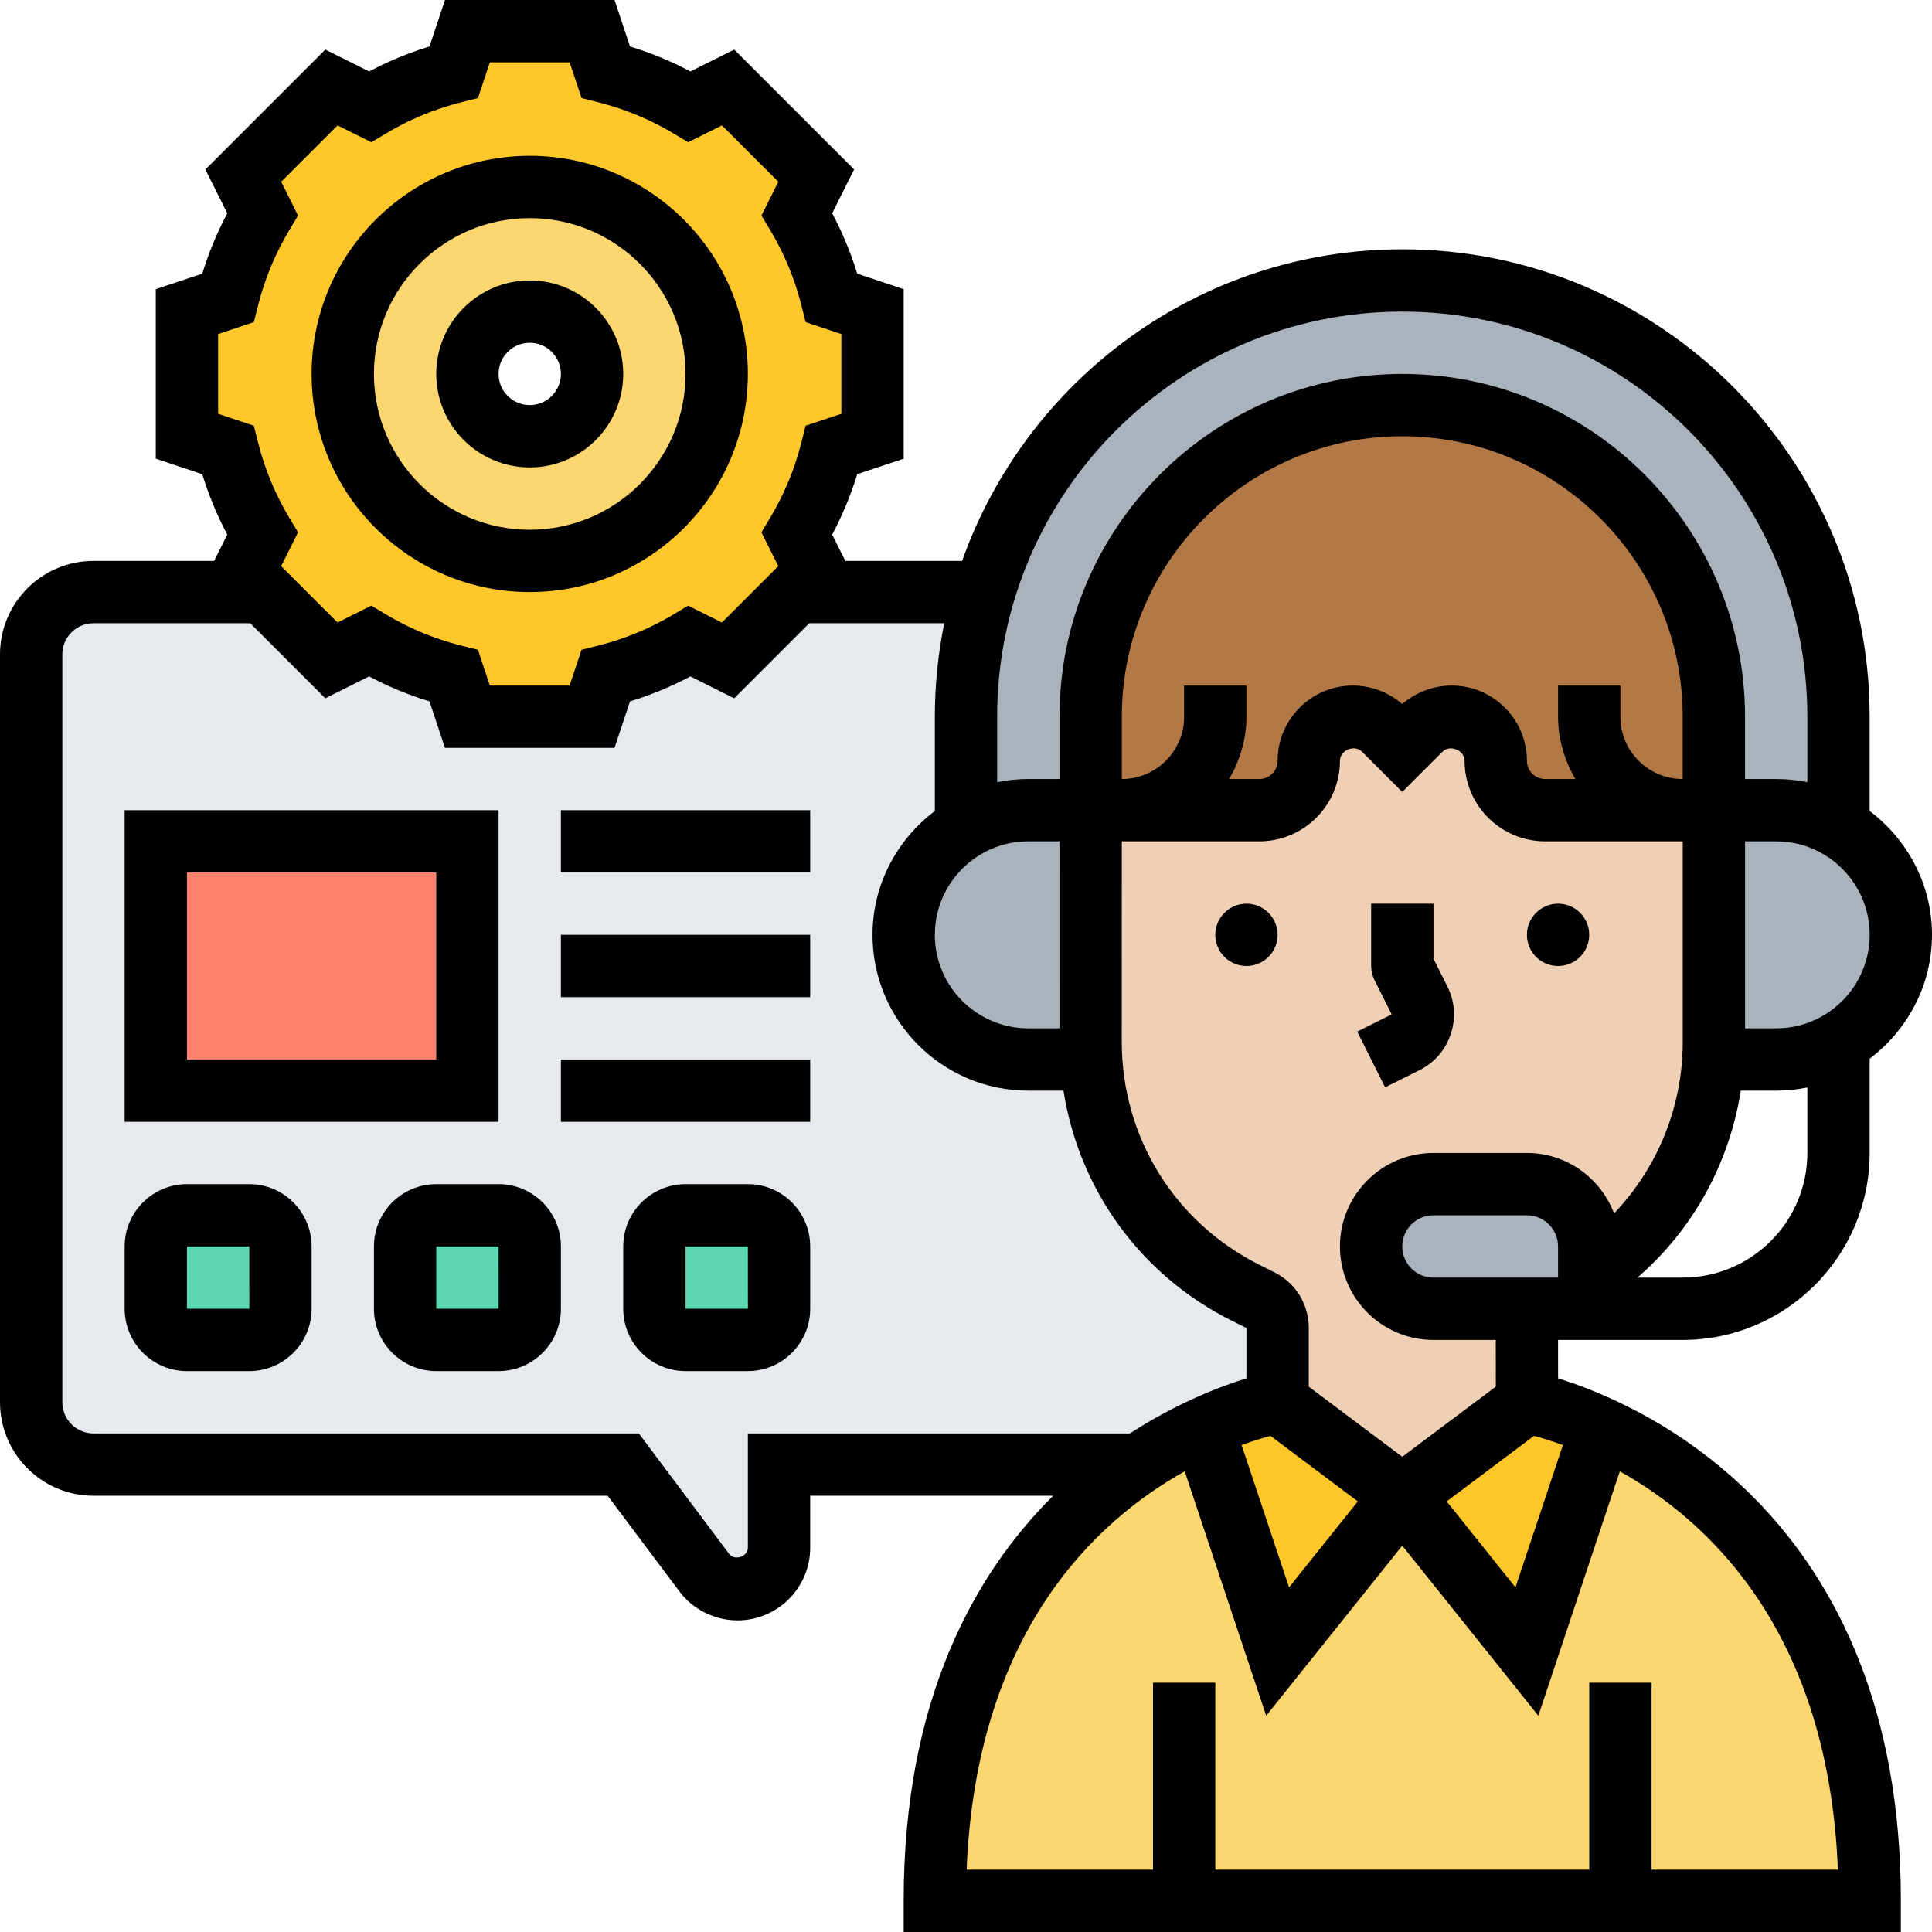
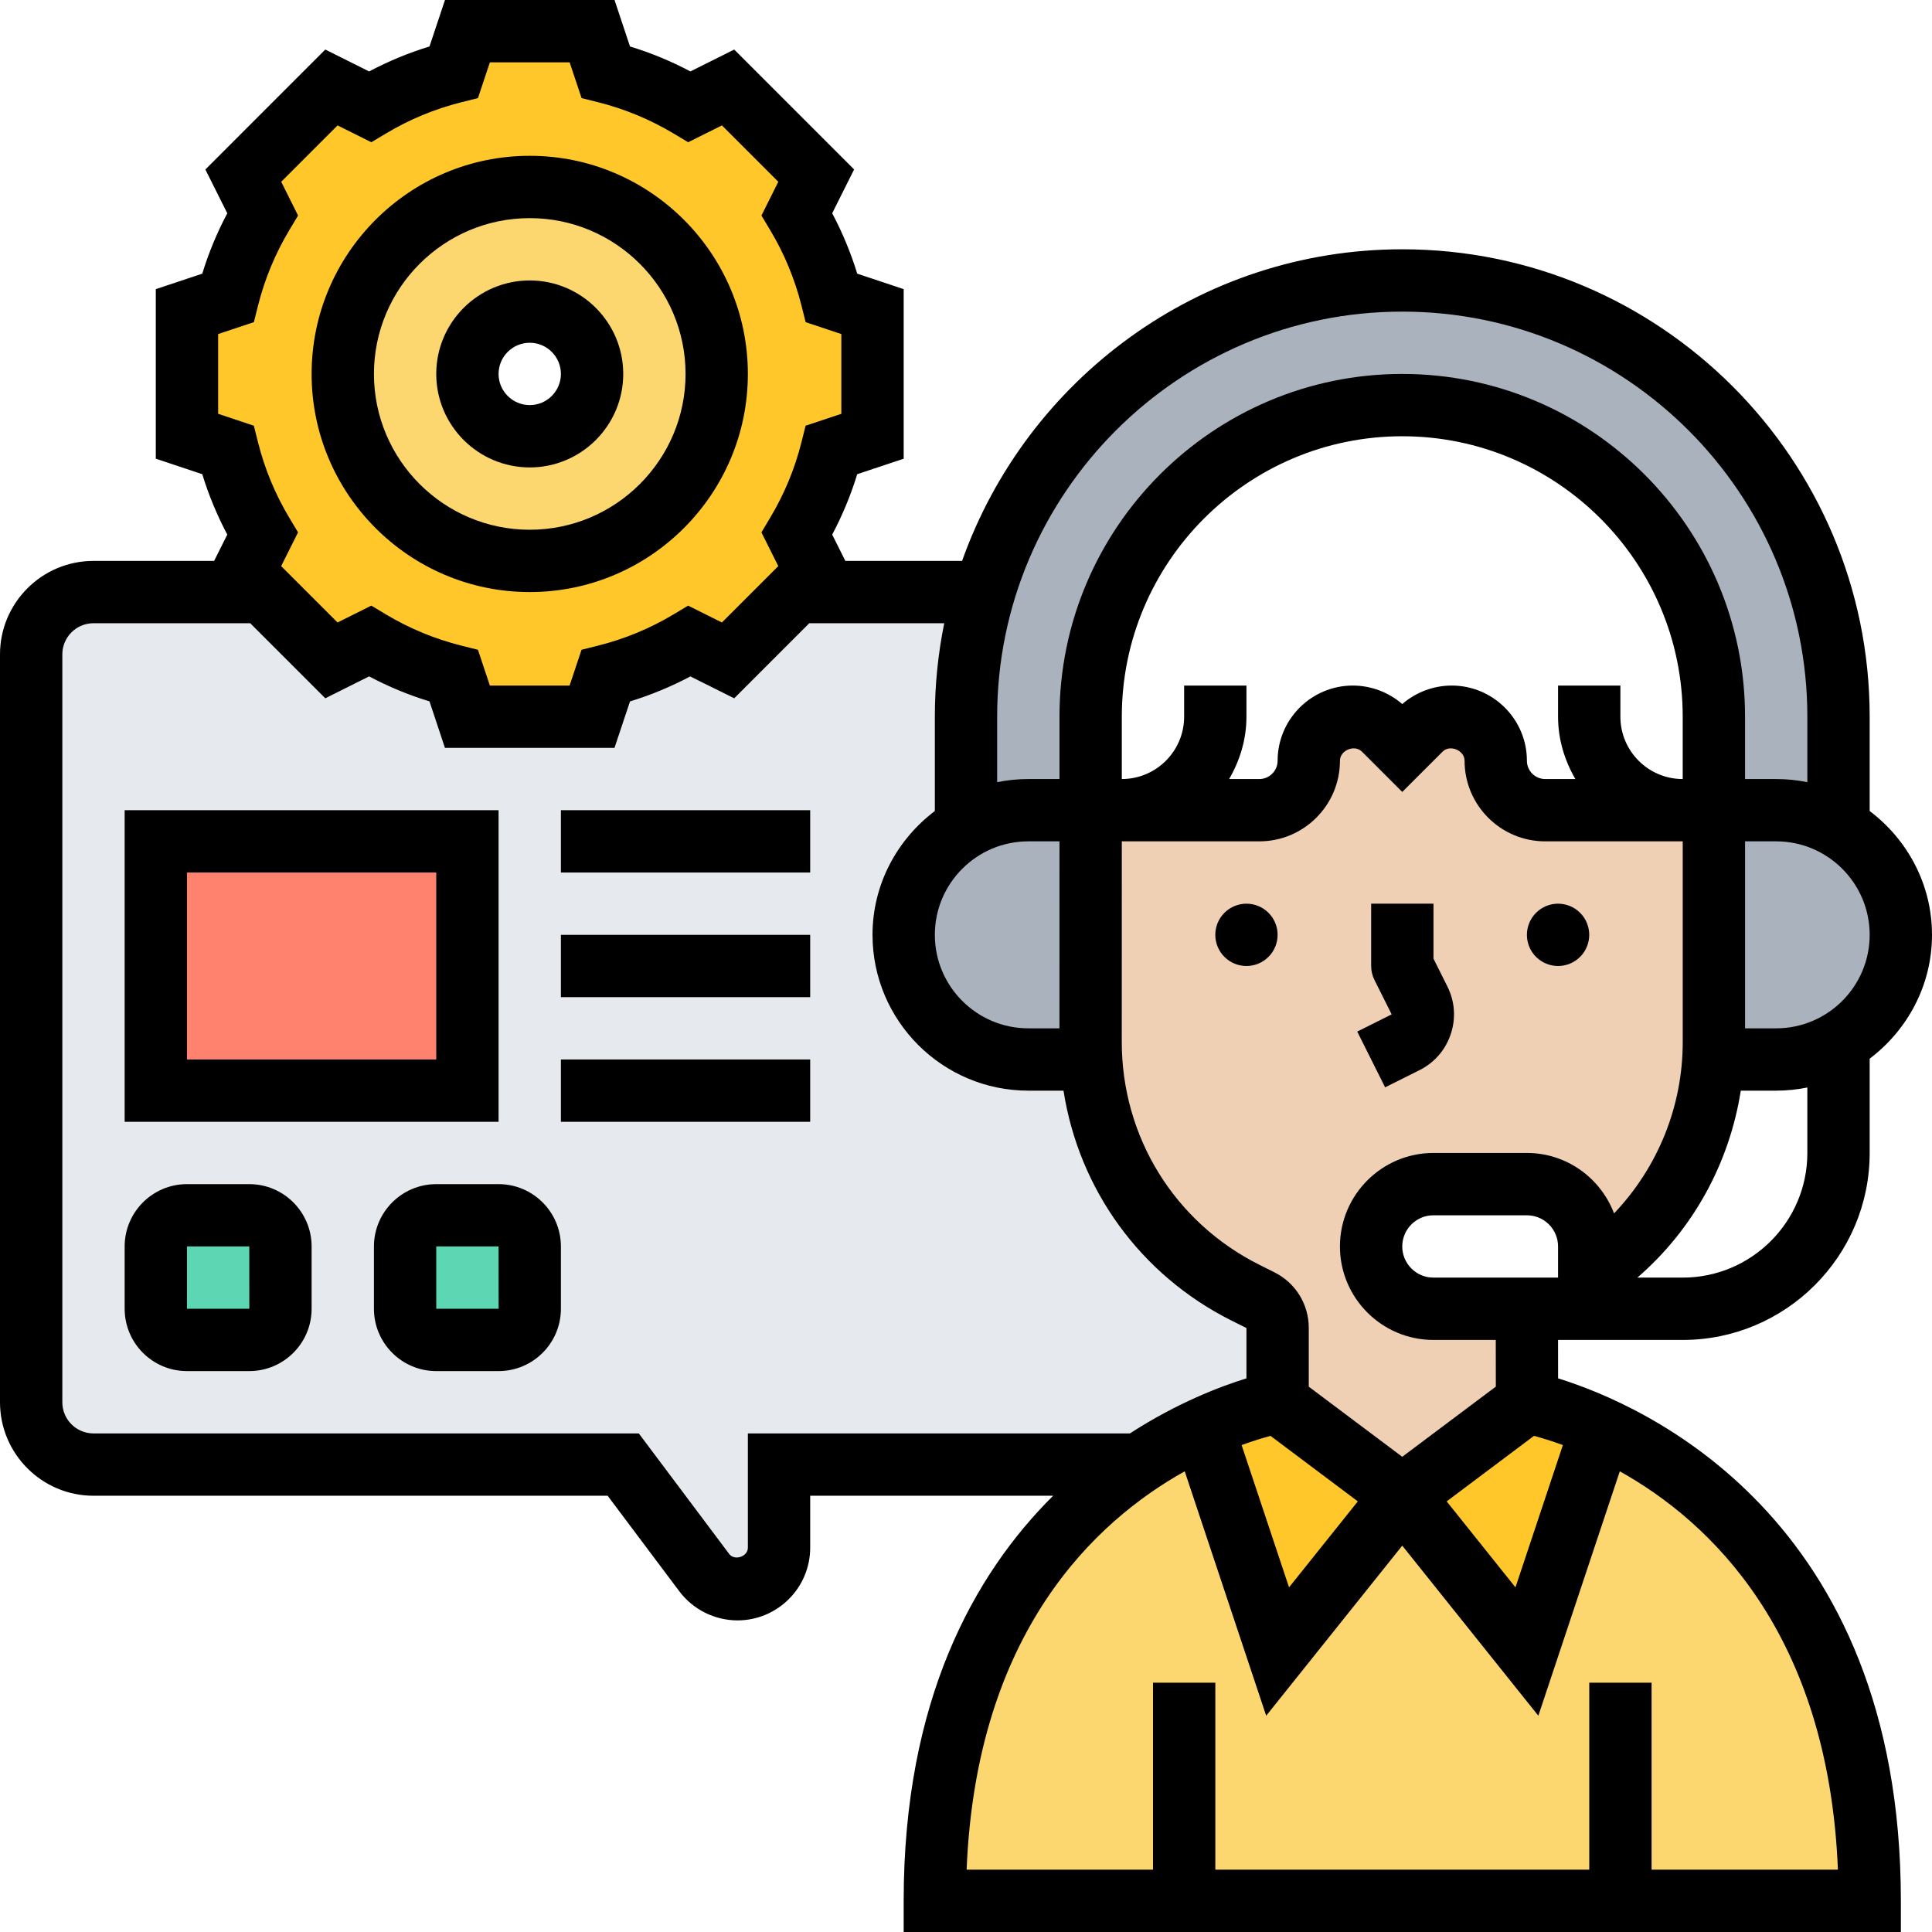
<svg xmlns="http://www.w3.org/2000/svg" width="500" zoomAndPan="magnify" viewBox="0 0 375 375" height="500" preserveAspectRatio="xMidYMid meet" version="1.0">
  <path fill="#e6e9ed" d="M 51.047 114.918 L 64.355 128.164 L 71.793 124.414 C 76.816 127.441 82.258 129.738 88.066 131.191 L 90.727 139.113 L 114.918 139.113 L 117.582 131.191 C 123.387 129.738 128.832 127.441 133.852 124.414 L 141.289 128.164 L 154.598 114.918 L 191.008 114.918 C 188.711 122.602 187.5 130.707 187.5 139.113 L 187.5 160.523 C 180.242 164.699 175.402 172.5 175.402 181.453 C 175.402 188.105 178.125 194.152 182.48 198.57 C 186.895 202.922 192.945 205.645 199.598 205.645 L 211.816 205.645 C 213.023 224.941 224.395 242.176 241.754 250.949 L 244.656 252.34 C 246.715 253.367 247.984 255.484 247.984 257.781 L 247.984 272.176 C 247.984 272.176 241.934 273.266 233.527 277.137 C 229.656 278.891 225.301 281.191 220.828 284.273 L 151.211 284.273 L 151.211 300.422 C 151.211 304.84 147.582 308.469 143.164 308.469 C 140.625 308.469 138.207 307.258 136.695 305.262 L 120.969 284.273 L 18.145 284.273 C 11.492 284.273 6.047 278.832 6.047 272.176 L 6.047 127.016 C 6.047 120.363 11.492 114.918 18.145 114.918 Z M 51.047 114.918 " fill-opacity="1" fill-rule="nonzero" />
  <path fill="#fcd770" d="M 314.516 368.953 L 181.453 368.953 C 181.453 321.41 202.441 296.734 220.828 284.273 C 225.301 281.191 229.656 278.891 233.527 277.137 L 247.984 320.566 L 272.176 290.324 L 296.371 320.566 L 310.828 277.137 C 330.363 286.027 362.902 309.738 362.902 368.953 Z M 314.516 368.953 " fill-opacity="1" fill-rule="nonzero" />
  <path fill="#ffc729" d="M 310.828 277.137 L 296.371 320.566 L 272.176 290.324 L 296.371 272.176 C 296.371 272.176 302.418 273.266 310.828 277.137 Z M 310.828 277.137 " fill-opacity="1" fill-rule="nonzero" />
  <path fill="#ffc729" d="M 272.176 290.324 L 247.984 320.566 L 233.527 277.137 C 241.934 273.266 247.984 272.176 247.984 272.176 Z M 272.176 290.324 " fill-opacity="1" fill-rule="nonzero" />
-   <path fill="#5cd6b3" d="M 151.211 241.934 L 151.211 254.031 C 151.211 257.359 148.488 260.082 145.16 260.082 L 133.066 260.082 C 129.738 260.082 127.016 257.359 127.016 254.031 L 127.016 241.934 C 127.016 238.609 129.738 235.887 133.066 235.887 L 145.16 235.887 C 148.488 235.887 151.211 238.609 151.211 241.934 Z M 151.211 241.934 " fill-opacity="1" fill-rule="nonzero" />
  <path fill="#5cd6b3" d="M 102.824 241.934 L 102.824 254.031 C 102.824 257.359 100.102 260.082 96.773 260.082 L 84.676 260.082 C 81.352 260.082 78.629 257.359 78.629 254.031 L 78.629 241.934 C 78.629 238.609 81.352 235.887 84.676 235.887 L 96.773 235.887 C 100.102 235.887 102.824 238.609 102.824 241.934 Z M 102.824 241.934 " fill-opacity="1" fill-rule="nonzero" />
  <path fill="#5cd6b3" d="M 54.434 241.934 L 54.434 254.031 C 54.434 257.359 51.715 260.082 48.387 260.082 L 36.289 260.082 C 32.965 260.082 30.242 257.359 30.242 254.031 L 30.242 241.934 C 30.242 238.609 32.965 235.887 36.289 235.887 L 48.387 235.887 C 51.715 235.887 54.434 238.609 54.434 241.934 Z M 54.434 241.934 " fill-opacity="1" fill-rule="nonzero" />
  <path fill="#ff826e" d="M 30.242 163.305 L 90.727 163.305 L 90.727 211.695 L 30.242 211.695 Z M 30.242 163.305 " fill-opacity="1" fill-rule="nonzero" />
  <path fill="#ffc729" d="M 158.406 111.047 L 154.598 114.918 L 141.289 128.164 L 133.852 124.414 C 128.832 127.441 123.387 129.738 117.582 131.191 L 114.918 139.113 L 90.727 139.113 L 88.066 131.191 C 82.258 129.738 76.816 127.441 71.793 124.414 L 64.355 128.164 L 51.047 114.918 L 47.238 111.047 L 50.988 103.609 C 47.965 98.59 45.664 93.145 44.215 87.34 L 36.289 84.676 L 36.289 60.484 L 44.215 57.824 C 45.664 52.016 47.965 46.574 50.988 41.551 L 47.238 34.113 L 64.355 16.996 L 71.793 20.746 C 76.816 17.723 82.258 15.422 88.066 13.973 L 90.727 6.047 L 114.918 6.047 L 117.582 13.973 C 123.387 15.422 128.832 17.723 133.852 20.746 L 141.289 16.996 L 158.406 34.113 L 154.656 41.551 C 157.68 46.574 159.98 52.016 161.43 57.824 L 169.355 60.484 L 169.355 84.676 L 161.43 87.34 C 159.98 93.145 157.68 98.59 154.656 103.609 Z M 139.113 72.582 C 139.113 52.559 122.844 36.289 102.824 36.289 C 82.801 36.289 66.531 52.559 66.531 72.582 C 66.531 92.602 82.801 108.871 102.824 108.871 C 122.844 108.871 139.113 92.602 139.113 72.582 Z M 139.113 72.582 " fill-opacity="1" fill-rule="nonzero" />
  <path fill="#fcd770" d="M 102.824 36.289 C 122.844 36.289 139.113 52.559 139.113 72.582 C 139.113 92.602 122.844 108.871 102.824 108.871 C 82.801 108.871 66.531 92.602 66.531 72.582 C 66.531 52.559 82.801 36.289 102.824 36.289 Z M 114.918 72.582 C 114.918 65.926 109.477 60.484 102.824 60.484 C 96.168 60.484 90.727 65.926 90.727 72.582 C 90.727 79.234 96.168 84.676 102.824 84.676 C 109.477 84.676 114.918 79.234 114.918 72.582 Z M 114.918 72.582 " fill-opacity="1" fill-rule="nonzero" />
-   <path fill="#b27946" d="M 326.613 157.258 L 299.941 157.258 C 294.617 157.258 290.324 152.965 290.324 147.641 C 290.324 142.922 286.512 139.113 281.793 139.113 C 279.496 139.113 277.32 140.02 275.746 141.594 L 272.176 145.16 L 268.609 141.594 C 267.035 140.02 264.859 139.113 262.559 139.113 C 257.844 139.113 254.031 142.922 254.031 147.641 C 254.031 152.965 249.738 157.258 244.414 157.258 L 211.695 157.258 L 211.695 139.113 C 211.695 105.727 238.789 78.629 272.176 78.629 C 288.871 78.629 303.992 85.402 314.941 96.352 C 325.887 107.297 332.66 122.418 332.66 139.113 L 332.66 157.258 Z M 326.613 157.258 " fill-opacity="1" fill-rule="nonzero" />
  <path fill="#f0d0b4" d="M 281.793 139.113 C 286.512 139.113 290.324 142.922 290.324 147.641 C 290.324 152.965 294.617 157.258 299.941 157.258 L 332.66 157.258 L 332.66 202.258 C 332.66 203.406 332.602 204.496 332.539 205.645 C 331.512 222.641 322.559 238.125 308.469 247.5 L 308.469 241.934 C 308.469 235.281 303.023 229.84 296.371 229.84 L 278.227 229.84 C 274.898 229.84 271.875 231.168 269.699 233.406 C 267.461 235.586 266.129 238.609 266.129 241.934 C 266.129 248.59 271.574 254.031 278.227 254.031 L 296.371 254.031 L 296.371 272.176 L 272.176 290.324 L 247.984 272.176 L 247.984 257.781 C 247.984 255.484 246.715 253.367 244.656 252.34 L 241.754 250.949 C 224.395 242.176 213.023 224.941 211.816 205.645 C 211.754 204.555 211.695 203.406 211.695 202.258 L 211.695 157.258 L 244.414 157.258 C 249.738 157.258 254.031 152.965 254.031 147.641 C 254.031 142.922 257.844 139.113 262.559 139.113 C 264.859 139.113 267.035 140.02 268.609 141.594 L 272.176 145.16 L 275.746 141.594 C 277.32 140.02 279.496 139.113 281.793 139.113 Z M 281.793 139.113 " fill-opacity="1" fill-rule="nonzero" />
  <path fill="#aab2bd" d="M 356.855 139.113 L 356.855 160.523 C 353.285 158.469 349.172 157.258 344.758 157.258 L 332.66 157.258 L 332.66 139.113 C 332.66 122.418 325.887 107.297 314.941 96.352 C 303.992 85.402 288.871 78.629 272.176 78.629 C 238.789 78.629 211.695 105.727 211.695 139.113 L 211.695 157.258 L 199.598 157.258 C 195.18 157.258 191.07 158.469 187.5 160.523 L 187.5 139.113 C 187.5 130.707 188.711 122.602 191.008 114.918 C 201.41 79.961 233.832 54.434 272.176 54.434 C 295.523 54.434 316.695 63.93 332.055 79.234 C 347.359 94.598 356.855 115.766 356.855 139.113 Z M 356.855 139.113 " fill-opacity="1" fill-rule="nonzero" />
  <path fill="#aab2bd" d="M 211.695 202.258 C 211.695 203.406 211.754 204.555 211.816 205.645 L 199.598 205.645 C 192.945 205.645 186.895 202.922 182.48 198.57 C 178.125 194.152 175.402 188.105 175.402 181.453 C 175.402 172.5 180.242 164.699 187.5 160.523 C 191.07 158.469 195.18 157.258 199.598 157.258 L 211.695 157.258 Z M 211.695 202.258 " fill-opacity="1" fill-rule="nonzero" />
  <path fill="#aab2bd" d="M 356.734 202.441 C 353.227 204.496 349.113 205.645 344.758 205.645 L 332.539 205.645 C 332.602 204.496 332.66 203.406 332.66 202.258 L 332.66 157.258 L 344.758 157.258 C 349.172 157.258 353.285 158.469 356.855 160.523 C 358.668 161.551 360.363 162.883 361.875 164.336 C 366.23 168.75 368.953 174.797 368.953 181.453 C 368.953 190.465 364.051 198.328 356.734 202.441 Z M 356.734 202.441 " fill-opacity="1" fill-rule="nonzero" />
-   <path fill="#aab2bd" d="M 296.371 254.031 L 278.227 254.031 C 271.574 254.031 266.129 248.59 266.129 241.934 C 266.129 238.609 267.461 235.586 269.699 233.406 C 271.875 231.168 274.898 229.84 278.227 229.84 L 296.371 229.84 C 303.023 229.84 308.469 235.281 308.469 241.934 L 308.469 254.031 Z M 296.371 254.031 " fill-opacity="1" fill-rule="nonzero" />
  <path fill="#000000" d="M 102.824 114.918 C 126.164 114.918 145.16 95.926 145.16 72.582 C 145.16 49.234 126.164 30.242 102.824 30.242 C 79.48 30.242 60.484 49.234 60.484 72.582 C 60.484 95.926 79.48 114.918 102.824 114.918 Z M 102.824 42.34 C 119.496 42.34 133.066 55.906 133.066 72.582 C 133.066 89.258 119.496 102.824 102.824 102.824 C 86.148 102.824 72.582 89.258 72.582 72.582 C 72.582 55.906 86.148 42.34 102.824 42.34 Z M 102.824 42.34 " fill-opacity="1" fill-rule="nonzero" />
  <path fill="#000000" d="M 102.824 90.727 C 112.828 90.727 120.969 82.586 120.969 72.582 C 120.969 62.578 112.828 54.434 102.824 54.434 C 92.82 54.434 84.676 62.578 84.676 72.582 C 84.676 82.586 92.82 90.727 102.824 90.727 Z M 102.824 66.531 C 106.16 66.531 108.871 69.246 108.871 72.582 C 108.871 75.914 106.16 78.629 102.824 78.629 C 99.484 78.629 96.773 75.914 96.773 72.582 C 96.773 69.246 99.484 66.531 102.824 66.531 Z M 102.824 66.531 " fill-opacity="1" fill-rule="nonzero" />
  <path fill="#000000" d="M 302.426 267.539 L 302.418 260.082 L 326.613 260.082 C 346.629 260.082 362.902 243.805 362.902 223.789 L 362.902 205.488 C 370.203 199.961 375 191.285 375 181.453 C 375 171.617 370.203 162.938 362.902 157.414 L 362.902 139.113 C 362.902 89.086 322.203 48.387 272.176 48.387 C 232.766 48.387 199.238 73.695 186.742 108.871 L 164.082 108.871 L 161.527 103.762 C 163.52 100.016 165.145 96.098 166.387 92.039 L 175.402 89.039 L 175.402 56.121 L 166.387 53.117 C 165.145 49.066 163.52 45.141 161.527 41.395 L 165.781 32.891 L 142.508 9.617 L 134.004 13.867 C 130.266 11.879 126.34 10.258 122.281 9.02 L 119.281 0 L 86.371 0 L 83.363 9.02 C 79.305 10.258 75.387 11.887 71.645 13.867 L 63.141 9.617 L 39.863 32.898 L 44.117 41.402 C 42.129 45.141 40.5 49.066 39.262 53.117 L 30.242 56.121 L 30.242 89.031 L 39.262 92.039 C 40.5 96.09 42.129 100.016 44.117 103.762 L 41.559 108.871 L 18.145 108.871 C 8.141 108.871 0 117.012 0 127.016 L 0 272.176 C 0 282.18 8.141 290.324 18.145 290.324 L 117.945 290.324 L 131.855 308.871 C 134.504 312.406 138.73 314.516 143.148 314.516 C 150.926 314.516 157.258 308.184 157.258 300.406 L 157.258 290.324 L 204.41 290.324 C 189.047 305.594 175.402 330.023 175.402 368.953 L 175.402 375 L 368.957 375 L 368.957 368.953 C 368.957 294.164 318.641 272.559 302.426 267.539 Z M 303.355 280.488 L 294.152 308.105 L 280.801 291.418 L 297.742 278.703 C 299.148 279.078 301.047 279.641 303.355 280.488 Z M 290.34 269.141 L 272.176 282.762 L 254.031 269.152 L 254.031 257.781 C 254.043 253.168 251.48 249.012 247.348 246.945 L 244.488 245.516 C 227.98 237.266 217.734 220.68 217.734 202.227 L 217.742 163.305 L 244.441 163.305 C 253.066 163.305 260.082 156.289 260.082 147.664 C 260.082 145.621 262.918 144.453 264.355 145.895 L 272.176 153.715 L 280.004 145.895 C 281.426 144.461 284.273 145.621 284.273 147.664 C 284.273 156.289 291.289 163.305 299.914 163.305 L 326.617 163.305 L 326.617 202.238 C 326.625 214.801 321.742 226.633 313.289 235.523 C 310.688 228.684 304.113 223.789 296.371 223.789 L 278.227 223.789 C 268.223 223.789 260.082 231.93 260.082 241.934 C 260.082 251.941 268.223 260.082 278.227 260.082 L 290.328 260.082 Z M 246.609 278.703 L 263.551 291.418 L 250.203 308.105 L 240.996 280.488 C 243.309 279.641 245.215 279.078 246.609 278.703 Z M 205.641 199.598 L 199.598 199.598 C 189.594 199.598 181.453 191.457 181.453 181.453 C 181.453 171.449 189.594 163.305 199.598 163.305 L 205.645 163.305 Z M 326.613 151.211 C 319.941 151.211 314.516 145.785 314.516 139.113 L 314.516 133.066 L 302.418 133.066 L 302.418 139.113 C 302.418 143.539 303.703 147.637 305.781 151.211 L 299.914 151.211 C 297.961 151.211 296.371 149.617 296.371 147.664 C 296.371 139.613 289.82 133.066 281.77 133.066 C 278.258 133.066 274.816 134.363 272.176 136.656 C 269.535 134.363 266.098 133.066 262.586 133.066 C 254.535 133.066 247.984 139.613 247.984 147.664 C 247.984 149.617 246.395 151.211 244.441 151.211 L 238.574 151.211 C 240.652 147.637 241.934 143.539 241.934 139.113 L 241.934 133.066 L 229.84 133.066 L 229.84 139.113 C 229.84 145.785 224.414 151.211 217.742 151.211 L 217.742 139.113 C 217.742 109.102 242.16 84.676 272.176 84.676 C 302.195 84.676 326.613 109.102 326.613 139.113 Z M 302.418 241.934 L 302.418 247.984 L 278.227 247.984 C 274.887 247.984 272.176 245.27 272.176 241.934 C 272.176 238.602 274.887 235.887 278.227 235.887 L 296.371 235.887 C 299.711 235.887 302.418 238.602 302.418 241.934 Z M 350.805 223.789 C 350.805 237.133 339.957 247.984 326.613 247.984 L 317.812 247.984 C 328.633 238.641 335.668 225.773 337.887 211.695 L 344.758 211.695 C 346.828 211.695 348.852 211.48 350.805 211.082 Z M 344.758 199.598 L 338.715 199.598 L 338.715 163.305 L 344.758 163.305 C 354.762 163.305 362.902 171.449 362.902 181.453 C 362.902 191.457 354.762 199.598 344.758 199.598 Z M 272.176 60.484 C 315.531 60.484 350.805 95.758 350.805 139.113 L 350.805 151.82 C 348.852 151.422 346.828 151.211 344.758 151.211 L 338.711 151.211 L 338.711 139.113 C 338.711 102.43 308.859 72.582 272.176 72.582 C 235.492 72.582 205.645 102.43 205.645 139.113 L 205.645 151.211 L 199.598 151.211 C 197.527 151.211 195.504 151.422 193.547 151.82 L 193.547 139.113 C 193.547 95.758 228.824 60.484 272.176 60.484 Z M 42.34 80.316 L 42.34 64.84 L 49.277 62.527 L 50.086 59.309 C 51.383 54.152 53.426 49.227 56.152 44.672 L 57.852 41.832 L 54.582 35.281 L 65.523 24.34 L 72.078 27.609 L 74.922 25.906 C 79.469 23.176 84.395 21.141 89.559 19.844 L 92.77 19.039 L 95.086 12.098 L 110.566 12.098 L 112.883 19.039 L 116.094 19.844 C 121.258 21.141 126.18 23.184 130.73 25.906 L 133.574 27.609 L 140.129 24.34 L 151.07 35.281 L 147.797 41.832 L 149.496 44.672 C 152.227 49.227 154.27 54.152 155.566 59.309 L 156.375 62.527 L 163.305 64.844 L 163.305 80.324 L 156.367 82.633 L 155.559 85.852 C 154.266 91.012 152.219 95.934 149.492 100.488 L 147.793 103.332 L 151.066 109.883 L 140.121 120.824 L 133.566 117.551 L 130.723 119.258 C 126.176 121.984 121.254 124.023 116.086 125.316 L 112.875 126.121 L 110.559 133.066 L 95.082 133.066 L 92.766 126.121 L 89.551 125.316 C 84.387 124.023 79.465 121.977 74.914 119.258 L 72.074 117.551 L 65.516 120.824 L 54.574 109.883 L 57.848 103.332 L 56.148 100.488 C 53.418 95.934 51.375 91.012 50.082 85.852 L 49.27 82.633 Z M 145.16 278.227 L 145.16 300.406 C 145.16 302.152 142.566 303.012 141.527 301.613 L 123.992 278.227 L 18.145 278.227 C 14.805 278.227 12.098 275.512 12.098 272.176 L 12.098 127.016 C 12.098 123.684 14.805 120.969 18.145 120.969 L 48.57 120.969 L 63.141 135.539 L 71.645 131.285 C 75.383 133.277 79.305 134.898 83.363 136.137 L 86.363 145.16 L 119.273 145.16 L 122.281 136.145 C 126.34 134.902 130.258 133.277 134.004 131.293 L 142.508 135.543 L 157.078 120.969 L 183.277 120.969 C 182.086 126.836 181.453 132.902 181.453 139.113 L 181.453 157.414 C 174.152 162.945 169.355 171.617 169.355 181.453 C 169.355 198.129 182.922 211.695 199.598 211.695 L 206.426 211.695 C 209.414 230.848 221.324 247.465 239.074 256.344 L 241.934 257.77 L 241.934 267.539 C 236.867 269.105 228.465 272.297 219.316 278.227 Z M 320.57 362.902 L 320.57 326.613 L 308.473 326.613 L 308.473 362.902 L 235.895 362.902 L 235.895 326.613 L 223.797 326.613 L 223.797 362.902 L 187.621 362.902 C 189.488 316.766 212.602 295.277 229.953 285.582 L 245.766 333.023 L 272.176 300.008 L 298.59 333.023 L 314.402 285.582 C 331.762 295.27 354.871 316.766 356.738 362.902 Z M 320.57 362.902 " fill-opacity="1" fill-rule="nonzero" />
  <path fill="#000000" d="M 247.984 181.453 C 247.984 181.848 247.945 182.242 247.867 182.633 C 247.789 183.02 247.676 183.398 247.523 183.766 C 247.371 184.133 247.184 184.48 246.965 184.812 C 246.742 185.141 246.492 185.449 246.211 185.727 C 245.93 186.008 245.625 186.262 245.297 186.48 C 244.965 186.703 244.617 186.887 244.25 187.039 C 243.883 187.191 243.504 187.305 243.117 187.383 C 242.727 187.461 242.332 187.5 241.934 187.5 C 241.539 187.5 241.145 187.461 240.754 187.383 C 240.367 187.305 239.988 187.191 239.621 187.039 C 239.254 186.887 238.906 186.703 238.574 186.48 C 238.246 186.262 237.938 186.008 237.66 185.727 C 237.379 185.449 237.129 185.141 236.906 184.812 C 236.688 184.48 236.5 184.133 236.348 183.766 C 236.195 183.398 236.082 183.02 236.004 182.633 C 235.926 182.242 235.887 181.848 235.887 181.453 C 235.887 181.055 235.926 180.66 236.004 180.273 C 236.082 179.883 236.195 179.504 236.348 179.137 C 236.5 178.77 236.688 178.422 236.906 178.09 C 237.129 177.762 237.379 177.457 237.66 177.176 C 237.938 176.895 238.246 176.645 238.574 176.422 C 238.906 176.203 239.254 176.016 239.621 175.863 C 239.988 175.711 240.367 175.598 240.754 175.52 C 241.145 175.441 241.539 175.402 241.934 175.402 C 242.332 175.402 242.727 175.441 243.117 175.52 C 243.504 175.598 243.883 175.711 244.25 175.863 C 244.617 176.016 244.965 176.203 245.297 176.422 C 245.625 176.645 245.93 176.895 246.211 177.176 C 246.492 177.457 246.742 177.762 246.965 178.09 C 247.184 178.422 247.371 178.77 247.523 179.137 C 247.676 179.504 247.789 179.883 247.867 180.273 C 247.945 180.66 247.984 181.055 247.984 181.453 Z M 247.984 181.453 " fill-opacity="1" fill-rule="nonzero" />
  <path fill="#000000" d="M 308.469 181.453 C 308.469 181.848 308.43 182.242 308.352 182.633 C 308.273 183.02 308.16 183.398 308.008 183.766 C 307.855 184.133 307.668 184.48 307.449 184.812 C 307.227 185.141 306.977 185.449 306.695 185.727 C 306.414 186.008 306.109 186.262 305.781 186.48 C 305.449 186.703 305.102 186.887 304.734 187.039 C 304.367 187.191 303.988 187.305 303.598 187.383 C 303.211 187.461 302.816 187.5 302.418 187.5 C 302.023 187.5 301.629 187.461 301.238 187.383 C 300.852 187.305 300.473 187.191 300.105 187.039 C 299.738 186.887 299.391 186.703 299.059 186.48 C 298.73 186.262 298.422 186.008 298.141 185.727 C 297.863 185.449 297.609 185.141 297.391 184.812 C 297.168 184.48 296.984 184.133 296.832 183.766 C 296.68 183.398 296.566 183.02 296.488 182.633 C 296.41 182.242 296.371 181.848 296.371 181.453 C 296.371 181.055 296.41 180.66 296.488 180.273 C 296.566 179.883 296.68 179.504 296.832 179.137 C 296.984 178.77 297.168 178.422 297.391 178.09 C 297.609 177.762 297.863 177.457 298.141 177.176 C 298.422 176.895 298.73 176.645 299.059 176.422 C 299.391 176.203 299.738 176.016 300.105 175.863 C 300.473 175.711 300.852 175.598 301.238 175.52 C 301.629 175.441 302.023 175.402 302.418 175.402 C 302.816 175.402 303.211 175.441 303.598 175.52 C 303.988 175.598 304.367 175.711 304.734 175.863 C 305.102 176.016 305.449 176.203 305.781 176.422 C 306.109 176.645 306.414 176.895 306.695 177.176 C 306.977 177.457 307.227 177.762 307.449 178.09 C 307.668 178.422 307.855 178.77 308.008 179.137 C 308.16 179.504 308.273 179.883 308.352 180.273 C 308.43 180.66 308.469 181.055 308.469 181.453 Z M 308.469 181.453 " fill-opacity="1" fill-rule="nonzero" />
  <path fill="#000000" d="M 275.527 207.715 C 278.418 206.27 280.574 203.781 281.594 200.715 C 282.617 197.648 282.387 194.371 280.941 191.48 L 278.238 186.074 L 278.238 175.402 L 266.141 175.402 L 266.141 187.5 C 266.141 188.438 266.359 189.367 266.777 190.203 L 270.121 196.887 L 263.438 200.23 L 268.852 211.051 Z M 275.527 207.715 " fill-opacity="1" fill-rule="nonzero" />
  <path fill="#000000" d="M 96.773 157.258 L 24.195 157.258 L 24.195 217.742 L 96.773 217.742 Z M 84.676 205.645 L 36.289 205.645 L 36.289 169.355 L 84.676 169.355 Z M 84.676 205.645 " fill-opacity="1" fill-rule="nonzero" />
  <path fill="#000000" d="M 108.871 157.258 L 157.258 157.258 L 157.258 169.355 L 108.871 169.355 Z M 108.871 157.258 " fill-opacity="1" fill-rule="nonzero" />
  <path fill="#000000" d="M 108.871 181.453 L 157.258 181.453 L 157.258 193.547 L 108.871 193.547 Z M 108.871 181.453 " fill-opacity="1" fill-rule="nonzero" />
  <path fill="#000000" d="M 108.871 205.645 L 157.258 205.645 L 157.258 217.742 L 108.871 217.742 Z M 108.871 205.645 " fill-opacity="1" fill-rule="nonzero" />
  <path fill="#000000" d="M 48.387 229.84 L 36.289 229.84 C 29.617 229.84 24.195 235.266 24.195 241.934 L 24.195 254.031 C 24.195 260.703 29.617 266.129 36.289 266.129 L 48.387 266.129 C 55.059 266.129 60.484 260.703 60.484 254.031 L 60.484 241.934 C 60.484 235.266 55.059 229.84 48.387 229.84 Z M 36.289 254.031 L 36.289 241.934 L 48.387 241.934 L 48.395 254.031 Z M 36.289 254.031 " fill-opacity="1" fill-rule="nonzero" />
  <path fill="#000000" d="M 96.773 229.84 L 84.676 229.84 C 78.008 229.84 72.582 235.266 72.582 241.934 L 72.582 254.031 C 72.582 260.703 78.008 266.129 84.676 266.129 L 96.773 266.129 C 103.445 266.129 108.871 260.703 108.871 254.031 L 108.871 241.934 C 108.871 235.266 103.445 229.84 96.773 229.84 Z M 84.676 254.031 L 84.676 241.934 L 96.773 241.934 L 96.781 254.031 Z M 84.676 254.031 " fill-opacity="1" fill-rule="nonzero" />
-   <path fill="#000000" d="M 145.16 229.84 L 133.066 229.84 C 126.395 229.84 120.969 235.266 120.969 241.934 L 120.969 254.031 C 120.969 260.703 126.395 266.129 133.066 266.129 L 145.16 266.129 C 151.832 266.129 157.258 260.703 157.258 254.031 L 157.258 241.934 C 157.258 235.266 151.832 229.84 145.16 229.84 Z M 133.066 254.031 L 133.066 241.934 L 145.16 241.934 L 145.168 254.031 Z M 133.066 254.031 " fill-opacity="1" fill-rule="nonzero" />
</svg>